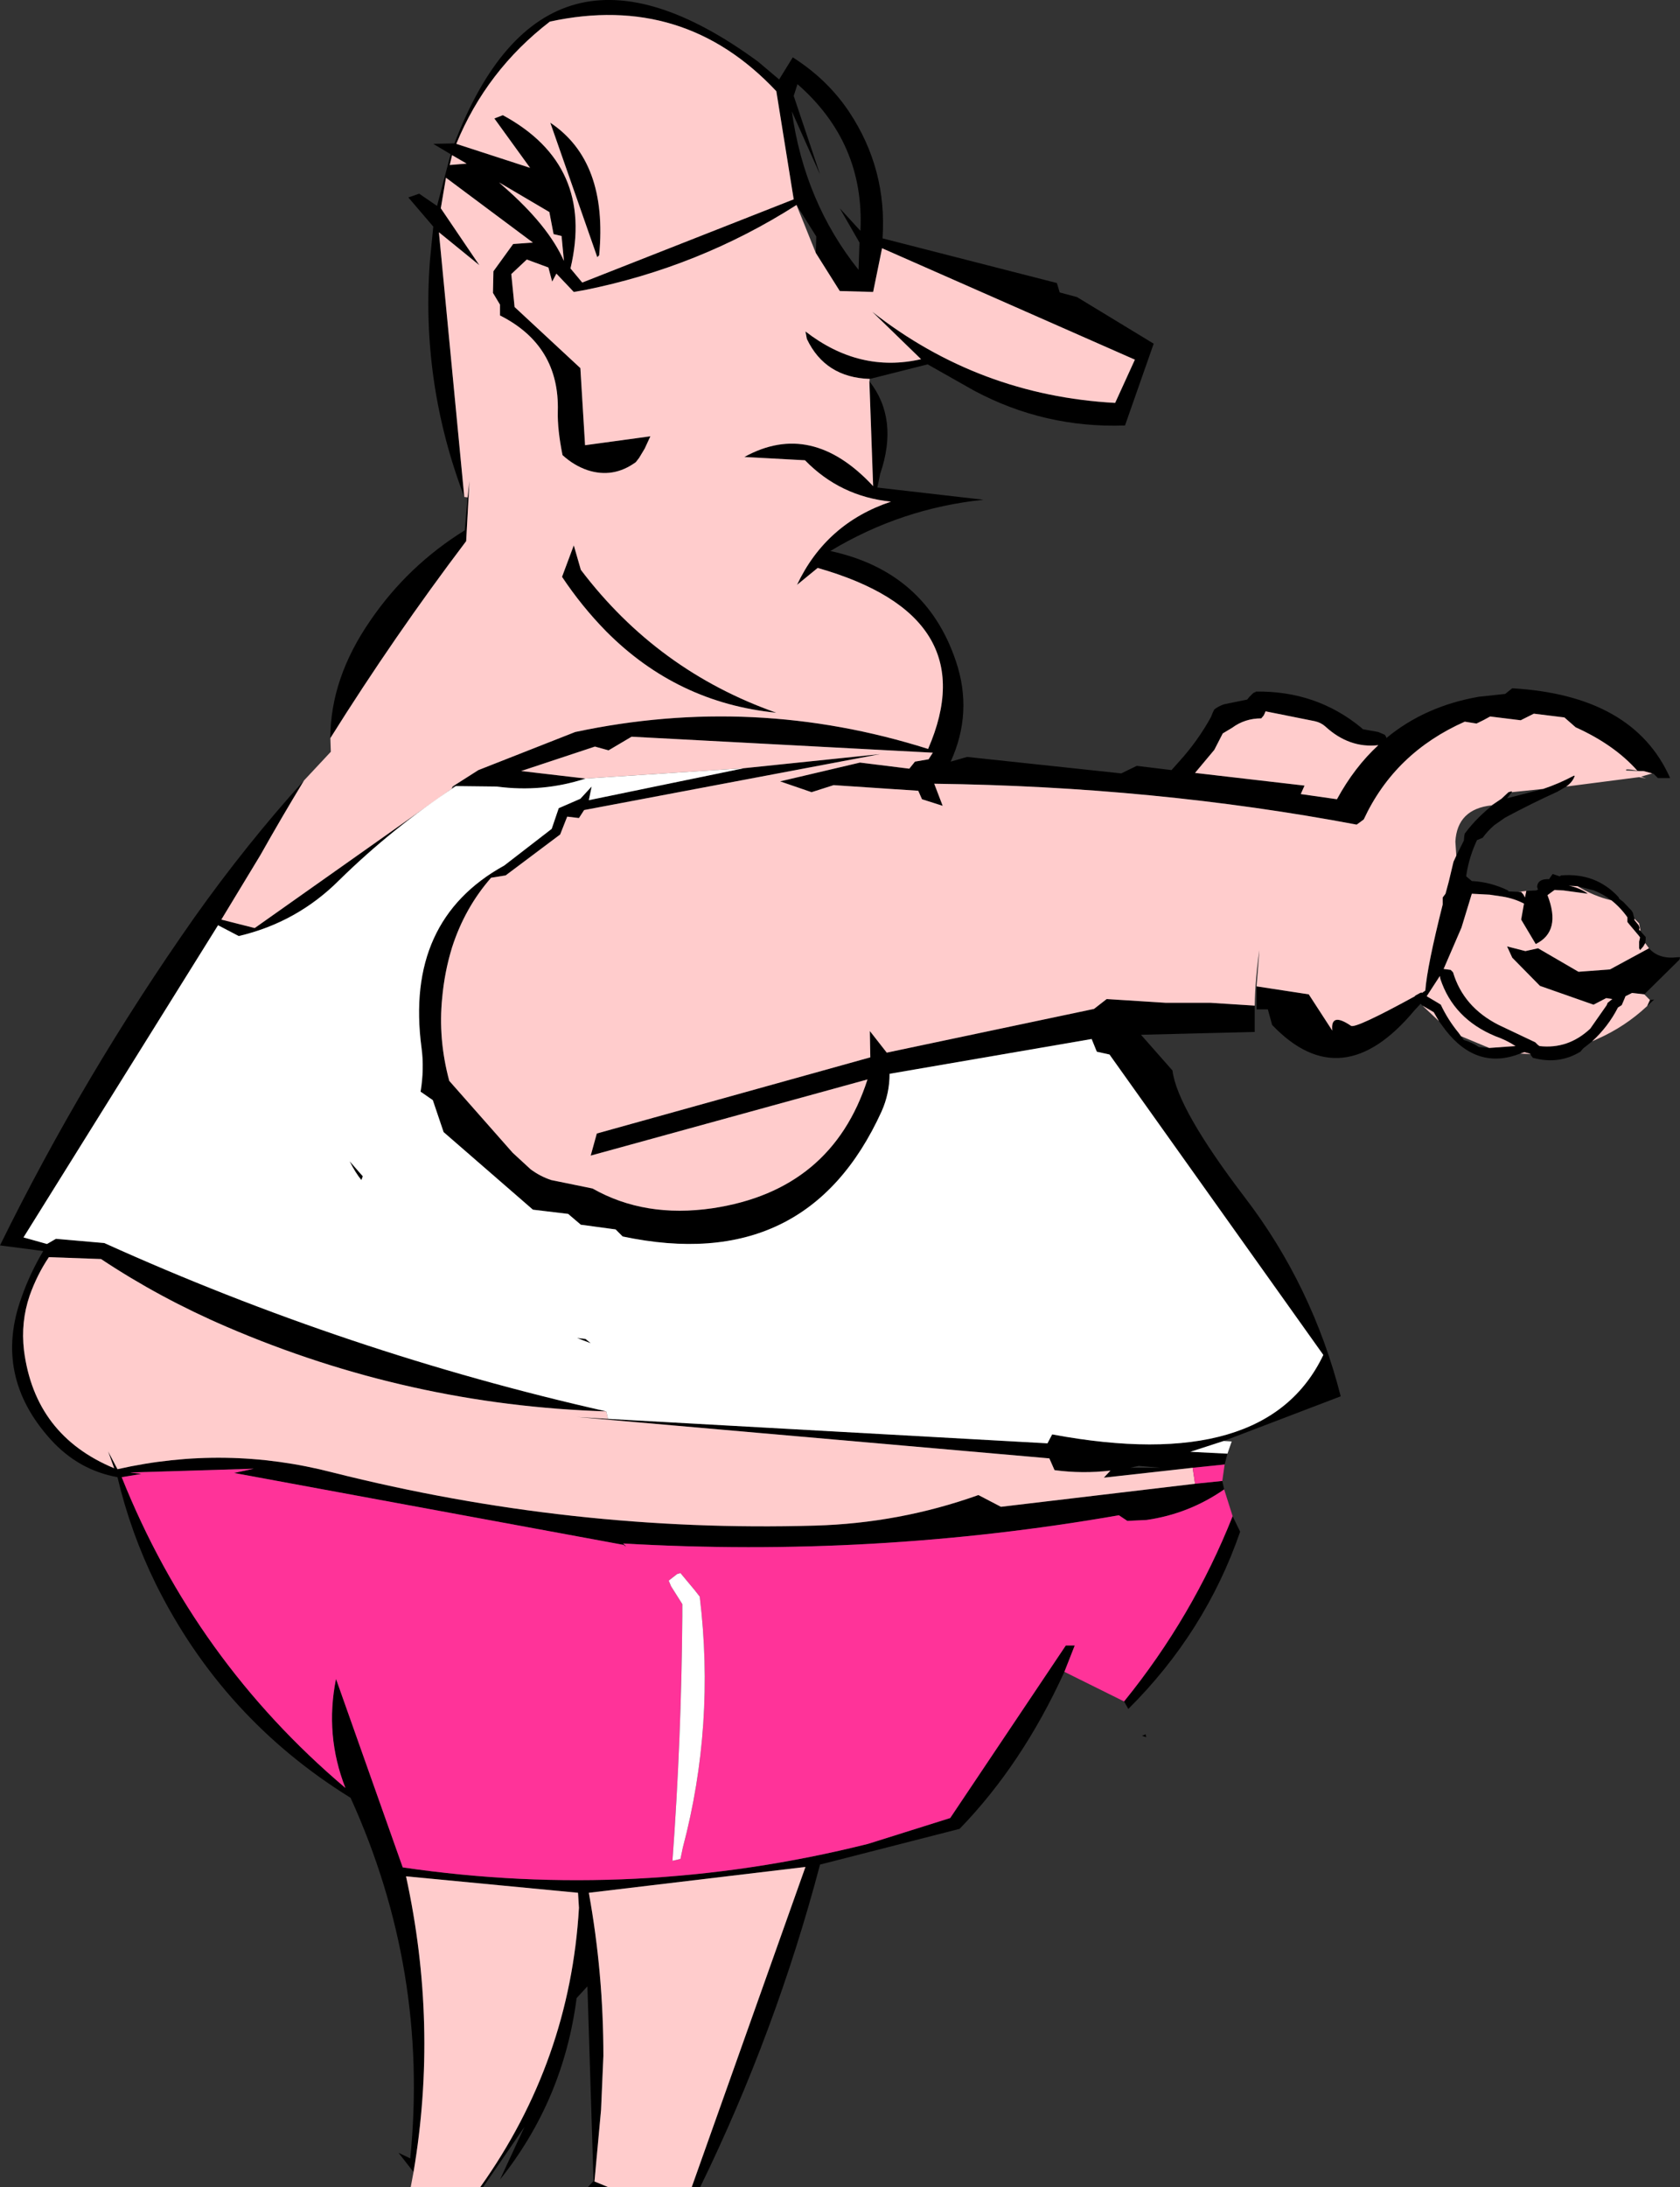
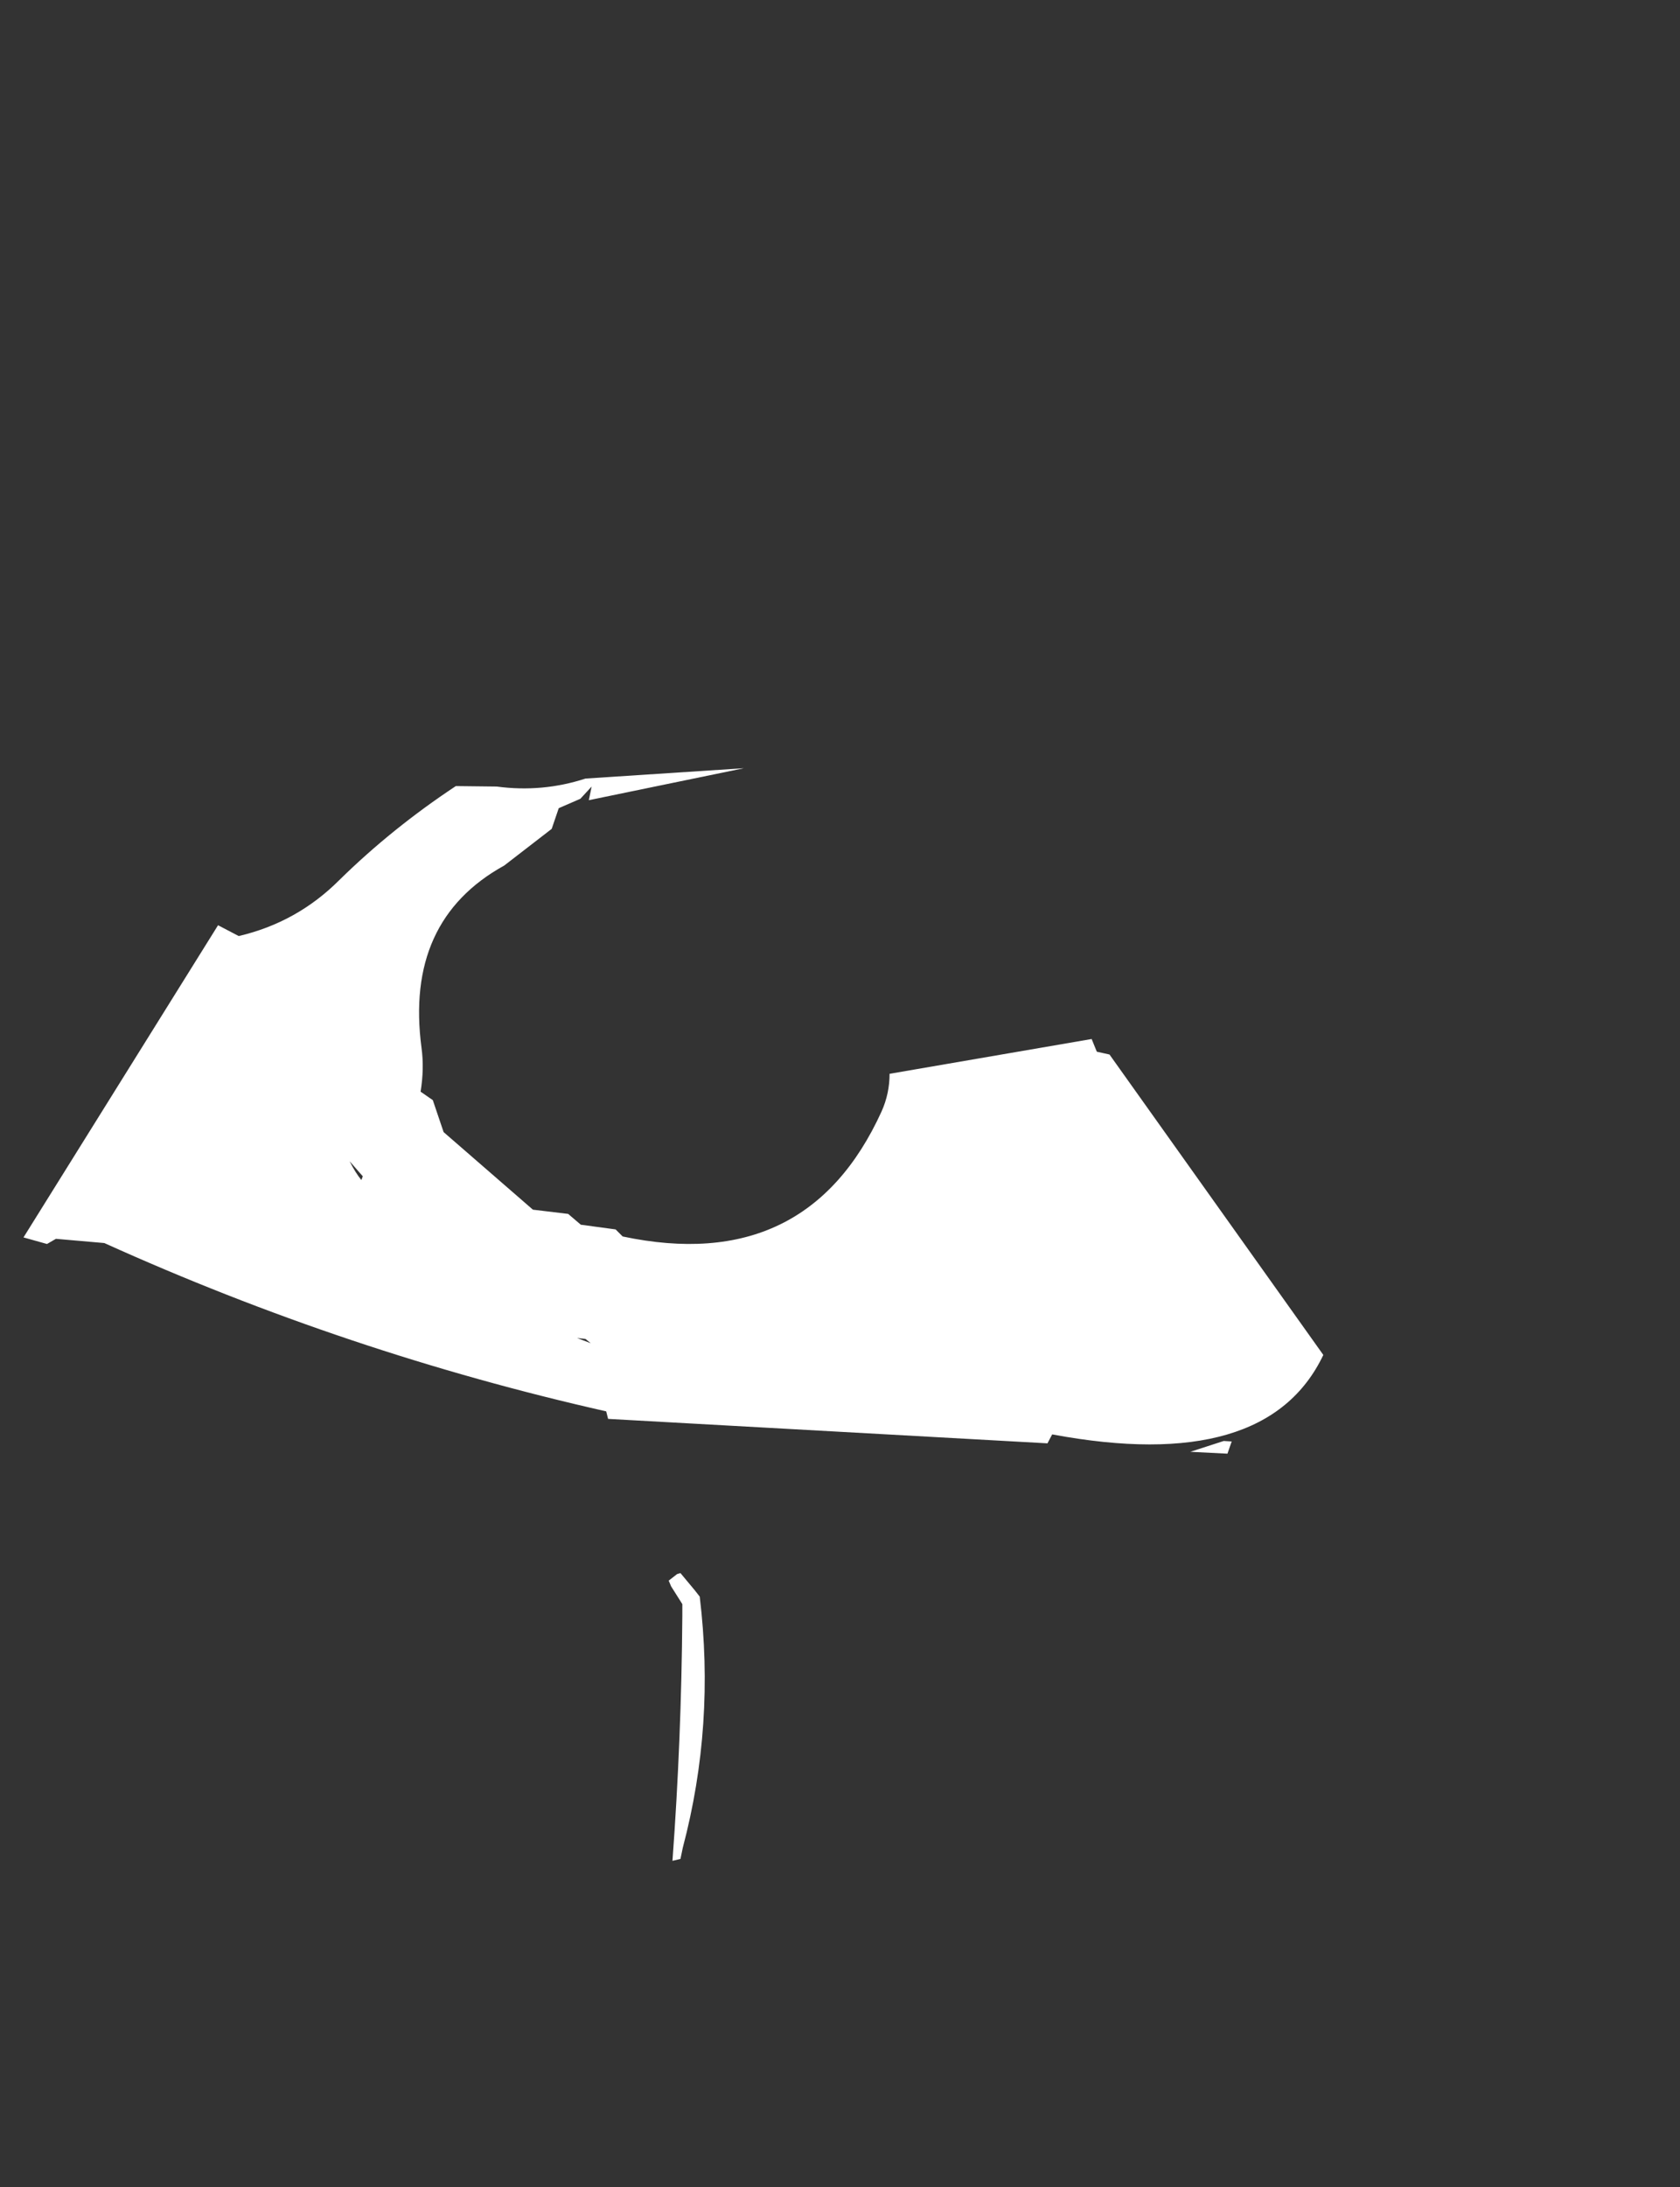
<svg xmlns="http://www.w3.org/2000/svg" height="232.6px" width="178.75px">
  <rect width="100%" height="100%" fill="#333333" stroke="none" />
  <g transform="matrix(1.0, 0.0, 0.0, 1.0, -143.2, -170.5)">
-     <path d="M196.7 182.75 Q206.5 188.05 203.9 199.05 L205.15 200.55 227.65 191.7 225.8 180.2 Q215.95 169.7 201.7 172.8 194.95 178.0 191.75 185.8 L199.6 188.35 195.8 183.1 196.7 182.75 M191.3 187.0 L191.05 188.05 192.85 187.9 191.3 187.0 M192.6 223.35 Q187.95 211.15 188.95 198.15 L189.3 194.6 186.65 191.5 187.8 191.1 189.7 192.4 191.15 186.9 189.3 185.8 191.55 185.75 Q201.25 160.5 223.85 177.05 L226.1 178.95 227.55 176.6 Q231.25 178.95 233.55 182.4 237.6 188.5 237.1 195.85 L255.65 200.6 255.95 201.6 257.8 202.1 265.95 207.05 262.9 215.75 Q254.35 216.05 246.85 212.05 L241.9 209.25 235.75 210.8 Q231.0 210.65 229.05 206.55 L228.9 205.75 Q234.65 210.2 241.2 208.7 L236.0 203.65 Q247.35 212.55 261.85 213.35 L263.95 208.75 237.05 196.9 236.1 201.55 232.55 201.45 230.0 197.4 230.05 195.65 227.95 192.3 Q217.6 198.9 205.4 201.35 L204.25 201.55 202.4 199.6 201.95 200.45 201.55 198.95 199.25 198.1 197.6 199.65 197.95 203.15 204.95 209.65 205.45 217.85 212.4 216.9 211.8 218.2 211.2 219.2 210.85 219.65 Q208.45 221.4 205.7 220.5 204.25 220.0 203.05 218.9 202.5 216.15 202.55 214.25 202.75 207.25 196.4 204.05 L196.4 202.9 195.65 201.65 195.7 199.35 197.8 196.45 199.9 196.3 190.65 189.4 190.1 192.65 194.2 198.7 189.9 195.2 192.6 223.35 M235.7 211.05 Q238.85 215.05 236.85 220.9 L236.55 222.35 247.85 223.65 Q239.1 224.55 231.55 229.1 241.7 231.3 244.9 240.8 246.75 246.25 244.35 251.5 L246.1 251.0 262.5 252.75 264.15 251.95 267.85 252.4 268.65 251.5 Q270.65 249.3 272.05 246.75 L272.15 246.5 272.25 246.25 272.4 245.95 Q272.85 245.6 273.45 245.4 L275.9 244.9 276.1 244.65 276.35 244.4 276.55 244.2 276.65 244.15 276.8 244.1 276.8 244.05 Q283.25 243.95 288.05 247.9 L288.2 248.05 289.85 248.35 290.55 248.65 290.7 248.9 290.7 249.0 Q294.8 245.6 300.55 244.6 L303.35 244.3 304.1 243.7 Q317.0 244.45 320.9 253.25 L319.6 253.25 319.15 252.8 319.0 252.75 318.05 252.5 317.6 252.5 317.4 252.45 Q314.95 249.7 310.85 247.85 L309.65 246.8 306.4 246.4 305.0 247.1 301.75 246.7 Q301.05 247.1 300.3 247.45 L299.05 247.25 Q291.6 250.55 288.3 257.65 L287.55 258.2 Q266.1 254.15 242.6 253.85 L243.5 256.2 241.3 255.5 240.9 254.6 231.9 254.0 229.55 254.75 226.2 253.6 234.7 251.6 239.95 252.25 240.55 251.5 242.0 251.25 242.45 250.55 210.4 248.85 207.95 250.3 206.5 249.9 198.65 252.5 205.5 253.3 Q200.9 254.8 196.05 254.15 L191.7 254.1 Q184.9 258.6 179.3 264.1 174.8 268.6 168.6 270.05 L166.4 268.9 145.7 302.1 148.2 302.8 149.15 302.25 154.3 302.7 Q180.2 314.4 207.7 320.6 186.7 319.95 167.3 311.6 160.2 308.55 153.95 304.4 L148.4 304.2 Q147.15 306.05 146.35 308.3 145.4 311.1 145.75 314.1 146.9 323.15 155.35 326.65 L154.7 324.85 155.7 326.75 Q167.2 324.15 178.6 327.1 204.0 333.5 229.9 332.75 238.9 332.5 247.3 329.5 L249.7 330.75 270.35 328.3 273.25 328.0 273.45 328.9 Q269.7 331.5 265.2 332.15 L263.15 332.25 262.25 331.65 Q236.15 336.2 209.5 334.65 L209.75 334.9 209.8 335.0 209.75 334.95 209.55 334.8 168.1 327.15 170.2 326.7 157.05 327.1 158.25 327.25 156.15 327.6 Q163.95 347.1 179.95 360.65 177.75 355.05 178.95 349.05 L186.05 369.1 Q210.95 372.75 235.55 366.6 L244.3 363.85 256.6 345.5 257.55 345.5 256.45 348.3 Q251.95 358.15 245.3 365.0 L230.45 368.8 Q225.75 386.6 217.7 403.1 L216.8 403.1 228.9 369.05 205.85 371.8 Q207.4 380.35 207.4 389.15 L207.15 394.9 206.45 402.5 207.9 403.1 205.75 403.1 206.35 402.45 205.7 381.75 204.55 383.0 Q203.15 393.85 196.4 402.3 L199.0 396.7 194.6 403.1 194.3 403.1 Q203.85 389.7 204.8 373.4 L204.7 371.8 186.4 370.05 Q189.85 385.85 187.2 401.5 L185.6 399.45 186.85 400.05 Q188.85 380.05 180.5 361.7 166.85 353.25 159.75 338.9 157.1 333.5 155.7 327.6 151.55 326.85 148.6 323.6 142.45 316.8 145.5 308.45 146.4 305.9 147.8 303.55 L143.2 302.95 Q152.15 284.75 163.9 268.05 169.4 260.3 175.55 253.5 173.15 257.45 170.9 261.45 L166.75 268.3 170.3 269.2 191.25 254.4 191.7 254.05 191.35 254.15 194.1 252.4 204.4 248.35 Q223.45 244.3 241.95 250.15 248.1 236.0 230.2 230.9 L228.0 232.7 Q231.1 226.15 238.0 223.85 232.6 223.3 228.85 219.45 L222.4 219.1 Q229.55 215.15 236.1 222.2 L235.7 211.05 M309.85 254.15 L308.9 254.7 Q306.05 256.0 303.35 257.45 L302.2 258.25 Q301.5 258.85 300.95 259.6 L300.35 259.85 Q299.55 261.55 299.25 263.35 L299.2 263.7 299.8 264.2 Q301.8 264.3 303.65 265.2 L303.7 265.3 304.75 265.35 305.05 265.35 305.3 265.65 305.4 265.85 305.45 265.95 305.6 265.25 306.65 265.2 306.85 265.1 306.8 265.0 306.75 264.8 Q306.8 264.05 307.75 264.0 L308.05 264.0 308.05 263.95 308.4 263.45 309.15 263.7 309.3 263.6 Q313.0 263.3 315.4 265.9 L315.5 266.1 315.9 266.4 316.8 267.35 316.95 267.6 317.0 267.85 317.1 268.2 317.1 268.35 317.35 268.65 317.55 268.9 317.65 269.15 317.6 269.4 317.75 269.5 317.85 269.65 318.3 270.15 318.3 270.4 318.25 270.8 318.05 271.15 317.7 271.55 317.6 271.35 317.6 270.65 317.7 270.2 317.6 270.05 316.55 268.8 316.35 268.55 316.35 268.3 316.35 268.05 Q315.6 267.0 314.65 266.25 313.8 265.6 312.8 265.2 L311.05 264.75 310.1 264.7 310.4 264.75 Q311.4 265.0 312.15 265.55 L309.55 265.2 308.65 265.15 308.6 265.15 307.85 265.7 Q309.35 269.55 306.6 270.9 L305.05 268.3 305.35 266.6 Q304.3 266.05 303.05 265.85 L301.7 265.65 299.8 265.55 298.7 269.15 296.8 273.55 297.55 273.65 297.8 273.9 Q298.9 277.6 302.65 279.5 L306.55 281.35 306.8 281.6 307.0 281.75 Q310.05 282.1 312.4 279.9 L314.15 277.4 314.25 277.15 314.75 276.75 314.1 276.65 312.75 277.35 307.05 275.35 304.1 272.35 303.55 271.15 305.5 271.65 306.85 271.35 311.15 273.85 314.5 273.6 318.65 271.35 Q319.7 272.55 321.7 272.3 L321.95 272.3 321.9 272.55 318.15 276.25 316.85 276.1 316.15 276.45 316.05 276.7 315.75 277.4 315.35 277.65 Q314.3 279.7 312.6 281.25 L311.65 282.0 311.35 282.35 Q309.05 283.75 306.3 283.0 L306.1 282.75 306.05 282.6 305.95 282.55 305.4 282.4 304.95 282.55 Q300.35 284.35 297.0 280.05 L296.3 279.1 295.75 278.15 294.55 277.45 294.35 277.25 293.7 277.95 Q285.95 287.25 278.55 279.5 L278.1 277.85 276.9 277.85 276.9 275.4 282.45 276.25 284.95 280.1 Q284.75 278.1 286.95 279.6 287.45 279.9 293.75 276.45 L293.75 276.4 294.3 276.1 294.45 276.05 294.5 276.1 294.85 275.85 Q295.05 273.25 296.7 266.7 L296.7 266.2 296.7 265.95 297.0 265.55 297.35 264.25 297.85 262.15 298.15 261.5 298.95 259.9 299.0 259.4 299.05 259.15 Q300.4 257.35 302.25 255.95 L302.95 255.45 303.7 254.75 304.05 254.65 304.05 254.75 303.55 255.4 307.4 254.4 Q309.05 253.85 310.65 253.0 L310.75 253.0 Q310.55 253.65 309.85 254.15 M318.75 276.85 L319.2 276.8 318.45 277.5 318.75 276.85 M276.7 277.45 L276.7 280.25 264.6 280.55 267.95 284.35 Q268.45 288.4 275.65 297.85 282.85 307.25 285.85 319.0 L273.4 323.75 269.85 324.9 273.8 325.1 273.5 326.25 270.1 326.6 260.65 327.65 261.35 326.9 Q258.35 327.25 255.4 326.85 L254.85 325.6 204.6 321.2 207.9 321.4 254.65 324.0 255.15 323.05 Q277.95 327.3 284.0 314.6 L261.25 282.65 259.9 282.35 259.35 281.0 237.85 284.7 Q237.85 286.8 237.0 288.7 229.05 306.15 209.45 302.0 L208.7 301.25 205.0 300.75 203.65 299.6 199.9 299.15 190.4 290.9 189.25 287.5 187.95 286.6 Q188.35 284.15 188.05 281.95 186.25 268.4 196.85 262.55 L201.9 258.65 202.65 256.45 204.95 255.45 206.15 254.15 205.85 255.6 222.35 252.2 236.85 250.7 205.35 256.65 204.8 257.5 203.55 257.35 202.8 259.25 197.0 263.6 195.45 263.85 Q192.65 267.05 191.3 271.25 190.5 273.85 190.25 276.6 189.8 281.0 191.0 285.45 L197.75 293.1 199.65 294.85 Q200.65 295.6 201.85 296.0 L206.25 296.9 Q211.8 300.05 219.0 299.0 231.7 297.1 235.5 285.3 L206.05 293.4 206.7 291.05 235.8 282.95 235.75 280.15 237.55 282.45 259.6 277.8 260.95 276.75 267.25 277.15 272.0 277.15 276.7 277.45 M274.35 331.75 L275.15 333.4 Q271.45 344.1 263.25 352.25 L262.8 351.45 Q270.1 342.45 274.35 331.75 M178.35 249.0 Q178.35 242.65 182.6 236.5 186.6 230.65 192.65 226.9 L192.95 223.4 193.15 221.65 192.8 228.05 Q185.15 238.15 178.35 249.0 M201.65 193.05 L196.3 189.9 196.8 190.35 Q201.55 194.5 203.2 198.25 L202.95 195.6 202.1 195.4 201.65 193.05 M206.75 197.85 L201.75 183.55 Q207.9 187.65 206.95 197.65 L206.75 197.85 M228.05 179.45 L227.65 180.7 230.45 189.05 227.45 182.35 Q228.8 192.0 234.55 199.2 L234.65 196.3 232.55 192.65 234.75 195.05 Q235.2 185.7 228.05 179.45 M277.75 246.4 L277.65 246.6 277.4 246.9 Q275.65 246.9 274.3 247.9 L273.3 248.5 272.4 250.25 270.35 252.7 282.0 254.05 281.6 254.95 285.45 255.5 Q287.3 252.1 289.85 249.75 286.75 250.1 284.2 247.75 283.75 247.35 283.1 247.2 L277.85 246.15 277.75 246.4 M301.65 281.95 L304.45 281.75 Q303.45 281.1 302.3 280.7 297.85 278.85 296.45 274.6 L296.4 274.3 295.0 276.45 296.1 277.1 296.5 277.35 Q297.25 278.95 298.4 280.35 L298.65 280.7 298.95 281.1 Q299.8 281.35 300.55 281.85 L301.65 281.95 M205.0 231.1 Q213.15 241.85 225.8 246.3 215.25 245.25 207.7 237.65 205.1 235.0 203.0 231.85 L204.25 228.5 205.0 231.1 M181.65 296.0 Q181.0 295.2 180.4 294.0 L181.8 295.6 181.65 296.0 M205.5 312.9 L206.05 313.35 204.6 312.8 205.5 312.9 M266.7 326.6 L264.35 326.4 263.45 326.6 266.7 326.6 M265.15 355.25 L264.7 355.1 265.1 354.95 265.15 355.25" fill="#000000" fill-rule="evenodd" stroke="none" />
-     <path d="M196.7 182.75 L195.8 183.1 199.6 188.35 191.75 185.8 Q194.95 178.0 201.7 172.8 215.95 169.7 225.8 180.2 L227.65 191.7 205.15 200.55 203.9 199.05 Q206.5 188.05 196.7 182.75 M191.3 187.0 L192.85 187.9 191.05 188.05 191.3 187.0 M192.6 223.35 L189.9 195.2 194.2 198.7 190.1 192.65 190.65 189.4 199.9 196.3 197.8 196.45 195.7 199.35 195.65 201.65 196.4 202.9 196.4 204.05 Q202.75 207.25 202.55 214.25 202.5 216.15 203.05 218.9 204.25 220.0 205.7 220.5 208.45 221.4 210.85 219.65 L211.2 219.2 211.8 218.2 212.4 216.9 205.45 217.85 204.95 209.65 197.95 203.15 197.6 199.65 199.25 198.1 201.55 198.95 201.95 200.45 202.4 199.6 204.25 201.55 205.4 201.35 Q217.6 198.9 227.95 192.3 L230.0 197.4 232.55 201.45 236.1 201.55 237.05 196.9 263.95 208.75 261.85 213.35 Q247.35 212.55 236.0 203.65 L241.2 208.7 Q234.65 210.2 228.9 205.75 L229.05 206.55 Q231.0 210.65 235.75 210.8 L235.7 211.05 236.1 222.2 Q229.55 215.15 222.4 219.1 L228.85 219.45 Q232.6 223.3 238.0 223.85 231.1 226.15 228.0 232.7 L230.2 230.9 Q248.1 236.0 241.95 250.15 223.45 244.3 204.4 248.35 L194.1 252.4 191.35 254.15 191.25 254.4 170.3 269.2 166.75 268.3 170.9 261.45 Q173.15 257.45 175.55 253.5 L178.4 250.45 178.35 249.0 Q185.15 238.15 192.8 228.05 L193.15 221.65 192.95 223.4 192.6 223.35 M319.0 252.75 L317.8 253.1 318.35 253.3 317.6 253.15 309.85 254.15 Q310.55 253.65 310.75 253.0 L310.65 253.0 Q309.05 253.85 307.4 254.4 L304.05 254.75 304.05 254.65 303.7 254.75 302.95 255.45 301.9 256.15 Q298.25 256.55 298.05 260.0 L298.15 261.5 297.85 262.15 297.35 264.25 297.0 265.55 296.7 265.95 296.7 266.2 296.7 266.7 Q295.05 273.25 294.85 275.85 L294.5 276.1 294.45 276.05 294.3 276.1 293.75 276.4 293.75 276.45 Q287.45 279.9 286.95 279.6 284.75 278.1 284.95 280.1 L282.45 276.25 276.9 275.4 277.2 271.55 Q276.75 274.55 276.7 277.45 L272.0 277.15 267.25 277.15 260.95 276.75 259.6 277.8 237.55 282.45 235.75 280.15 235.8 282.95 206.7 291.05 206.05 293.4 235.5 285.3 Q231.7 297.1 219.0 299.0 211.8 300.05 206.25 296.9 L201.85 296.0 Q200.65 295.6 199.65 294.85 L197.75 293.1 191.0 285.45 Q189.8 281.0 190.25 276.6 190.5 273.85 191.3 271.25 192.65 267.05 195.45 263.85 L197.0 263.6 202.8 259.25 203.55 257.35 204.8 257.5 205.35 256.65 236.85 250.7 222.35 252.2 205.5 253.3 198.65 252.5 206.5 249.9 207.95 250.3 210.4 248.85 242.45 250.55 242.0 251.25 240.55 251.5 239.95 252.25 234.7 251.6 226.2 253.6 229.55 254.75 231.9 254.0 240.9 254.6 241.3 255.5 243.5 256.2 242.6 253.85 Q266.1 254.15 287.55 258.2 L288.3 257.65 Q291.6 250.55 299.05 247.25 L300.3 247.45 Q301.05 247.1 301.75 246.7 L305.0 247.1 306.4 246.4 309.65 246.8 310.85 247.85 Q314.95 249.7 317.4 252.45 315.95 252.2 316.25 252.45 L317.6 252.5 318.05 252.5 319.0 252.75 M304.75 265.35 L305.6 265.25 305.45 265.95 305.4 265.85 305.3 265.65 305.05 265.35 304.75 265.35 M317.1 268.2 L317.6 268.7 317.75 269.5 317.6 269.4 317.65 269.15 317.55 268.9 317.35 268.65 317.1 268.35 317.1 268.2 M318.25 270.8 L318.65 271.35 314.5 273.6 311.15 273.85 306.85 271.35 305.5 271.65 303.55 271.15 304.1 272.35 307.05 275.35 312.75 277.35 314.1 276.65 314.75 276.75 314.25 277.15 314.15 277.4 312.4 279.9 Q310.05 282.1 307.0 281.75 L306.8 281.6 306.55 281.35 302.65 279.5 Q298.9 277.6 297.8 273.9 L297.55 273.65 296.8 273.55 298.7 269.15 299.8 265.55 301.7 265.65 303.05 265.85 Q304.3 266.05 305.35 266.6 L305.05 268.3 306.6 270.9 Q309.35 269.55 307.85 265.7 L308.6 265.15 308.65 265.15 309.55 265.2 312.15 265.55 Q311.4 265.0 310.4 264.75 L310.1 264.7 311.05 264.75 Q312.75 265.8 314.65 266.25 315.6 267.0 316.35 268.05 L316.35 268.3 316.35 268.55 316.55 268.8 317.6 270.05 317.7 270.2 317.6 270.65 317.6 271.35 317.7 271.55 318.05 271.15 318.25 270.8 M318.15 276.25 L318.75 276.85 318.45 277.5 Q316.1 279.7 313.15 281.0 L312.6 281.25 Q314.3 279.7 315.35 277.65 L315.75 277.4 316.05 276.7 316.15 276.45 316.85 276.1 318.15 276.25 M306.05 282.6 L304.95 282.55 305.4 282.4 305.95 282.55 306.05 282.6 M296.3 279.1 L294.55 277.45 295.75 278.15 296.3 279.1 M216.8 403.1 L207.9 403.1 206.45 402.5 207.15 394.9 207.4 389.15 Q207.4 380.35 205.85 371.8 L228.9 369.05 216.8 403.1 M194.3 403.1 L186.9 403.1 187.2 401.5 Q189.85 385.85 186.4 370.05 L204.7 371.8 204.8 373.4 Q203.85 389.7 194.3 403.1 M201.65 193.05 L202.1 195.4 202.95 195.6 203.2 198.25 Q201.55 194.5 196.8 190.35 L196.3 189.9 201.65 193.05 M206.75 197.85 L206.95 197.65 Q207.9 187.65 201.75 183.55 L206.75 197.85 M270.35 328.3 L249.7 330.75 247.3 329.5 Q238.9 332.5 229.9 332.75 204.0 333.5 178.6 327.1 167.2 324.15 155.7 326.75 L154.7 324.85 155.35 326.65 Q146.9 323.15 145.75 314.1 145.4 311.1 146.35 308.3 147.15 306.05 148.4 304.2 L153.95 304.4 Q160.2 308.55 167.3 311.6 186.7 319.95 207.7 320.6 L207.9 321.4 204.6 321.2 254.85 325.6 255.4 326.85 Q258.35 327.25 261.35 326.9 L260.65 327.65 270.1 326.6 270.35 328.3 M277.75 246.4 L277.85 246.15 283.1 247.2 Q283.75 247.35 284.2 247.75 286.75 250.1 289.85 249.75 287.3 252.1 285.45 255.5 L281.6 254.95 282.0 254.05 270.35 252.7 272.4 250.25 273.3 248.5 274.3 247.9 Q275.65 246.9 277.4 246.9 L277.65 246.6 277.75 246.4 M298.65 280.7 L298.4 280.35 Q297.25 278.95 296.5 277.35 L296.1 277.1 295.0 276.45 296.4 274.3 296.45 274.6 Q297.85 278.85 302.3 280.7 303.45 281.1 304.45 281.75 L301.65 281.95 298.65 280.7 M205.0 231.1 L204.25 228.5 203.0 231.85 Q205.1 235.0 207.7 237.65 215.25 245.25 225.8 246.3 213.15 241.85 205.0 231.1" fill="#ffcccc" fill-rule="evenodd" stroke="none" />
-     <path d="M273.5 326.25 L273.25 328.0 270.35 328.3 270.1 326.6 273.5 326.25 M273.45 328.9 L274.35 331.75 Q270.1 342.45 262.8 351.45 L256.45 348.3 257.55 345.5 256.6 345.5 244.3 363.85 235.55 366.6 Q210.95 372.75 186.05 369.1 L178.95 349.05 Q177.75 355.05 179.95 360.65 163.95 347.1 156.15 327.6 L158.25 327.25 157.05 327.1 170.2 326.7 168.1 327.15 209.55 334.8 209.75 334.95 209.8 335.0 209.75 334.9 209.5 334.65 Q236.15 336.2 262.25 331.65 L263.15 332.25 265.2 332.15 Q269.7 331.5 273.45 328.9 M217.1 339.6 L215.6 337.8 215.25 337.9 214.35 338.6 214.6 339.2 215.8 341.1 215.8 342.35 Q215.7 355.5 214.75 368.4 L215.6 368.2 215.85 367.0 Q219.3 353.95 217.65 340.3 L217.1 339.6" fill="#ff3399" fill-rule="evenodd" stroke="none" />
    <path d="M273.4 323.75 L274.25 323.8 273.8 325.1 269.85 324.9 273.4 323.75 M207.7 320.6 Q180.2 314.4 154.3 302.7 L149.15 302.25 148.2 302.8 145.7 302.1 166.4 268.9 168.6 270.05 Q174.8 268.6 179.3 264.1 184.9 258.6 191.7 254.1 L196.05 254.15 Q200.9 254.8 205.5 253.3 L222.35 252.2 205.85 255.6 206.15 254.15 204.95 255.45 202.65 256.45 201.9 258.65 196.85 262.55 Q186.25 268.4 188.05 281.95 188.35 284.15 187.95 286.6 L189.25 287.5 190.4 290.9 199.9 299.15 203.65 299.6 205.0 300.75 208.7 301.25 209.45 302.0 Q229.05 306.15 237.0 288.7 237.85 286.8 237.85 284.7 L259.35 281.0 259.9 282.35 261.25 282.65 284.0 314.6 Q277.95 327.3 255.15 323.05 L254.65 324.0 207.9 321.4 207.7 320.6 M181.65 296.0 L181.8 295.6 180.4 294.0 Q181.0 295.2 181.65 296.0 M205.5 312.9 L204.6 312.8 206.05 313.35 205.5 312.9 M217.1 339.6 L217.65 340.3 Q219.3 353.95 215.85 367.0 L215.6 368.2 214.75 368.4 Q215.7 355.5 215.8 342.35 L215.8 341.1 214.6 339.2 214.35 338.6 215.25 337.9 215.6 337.8 217.1 339.6" fill="#ffffff" fill-rule="evenodd" stroke="none" />
  </g>
</svg>